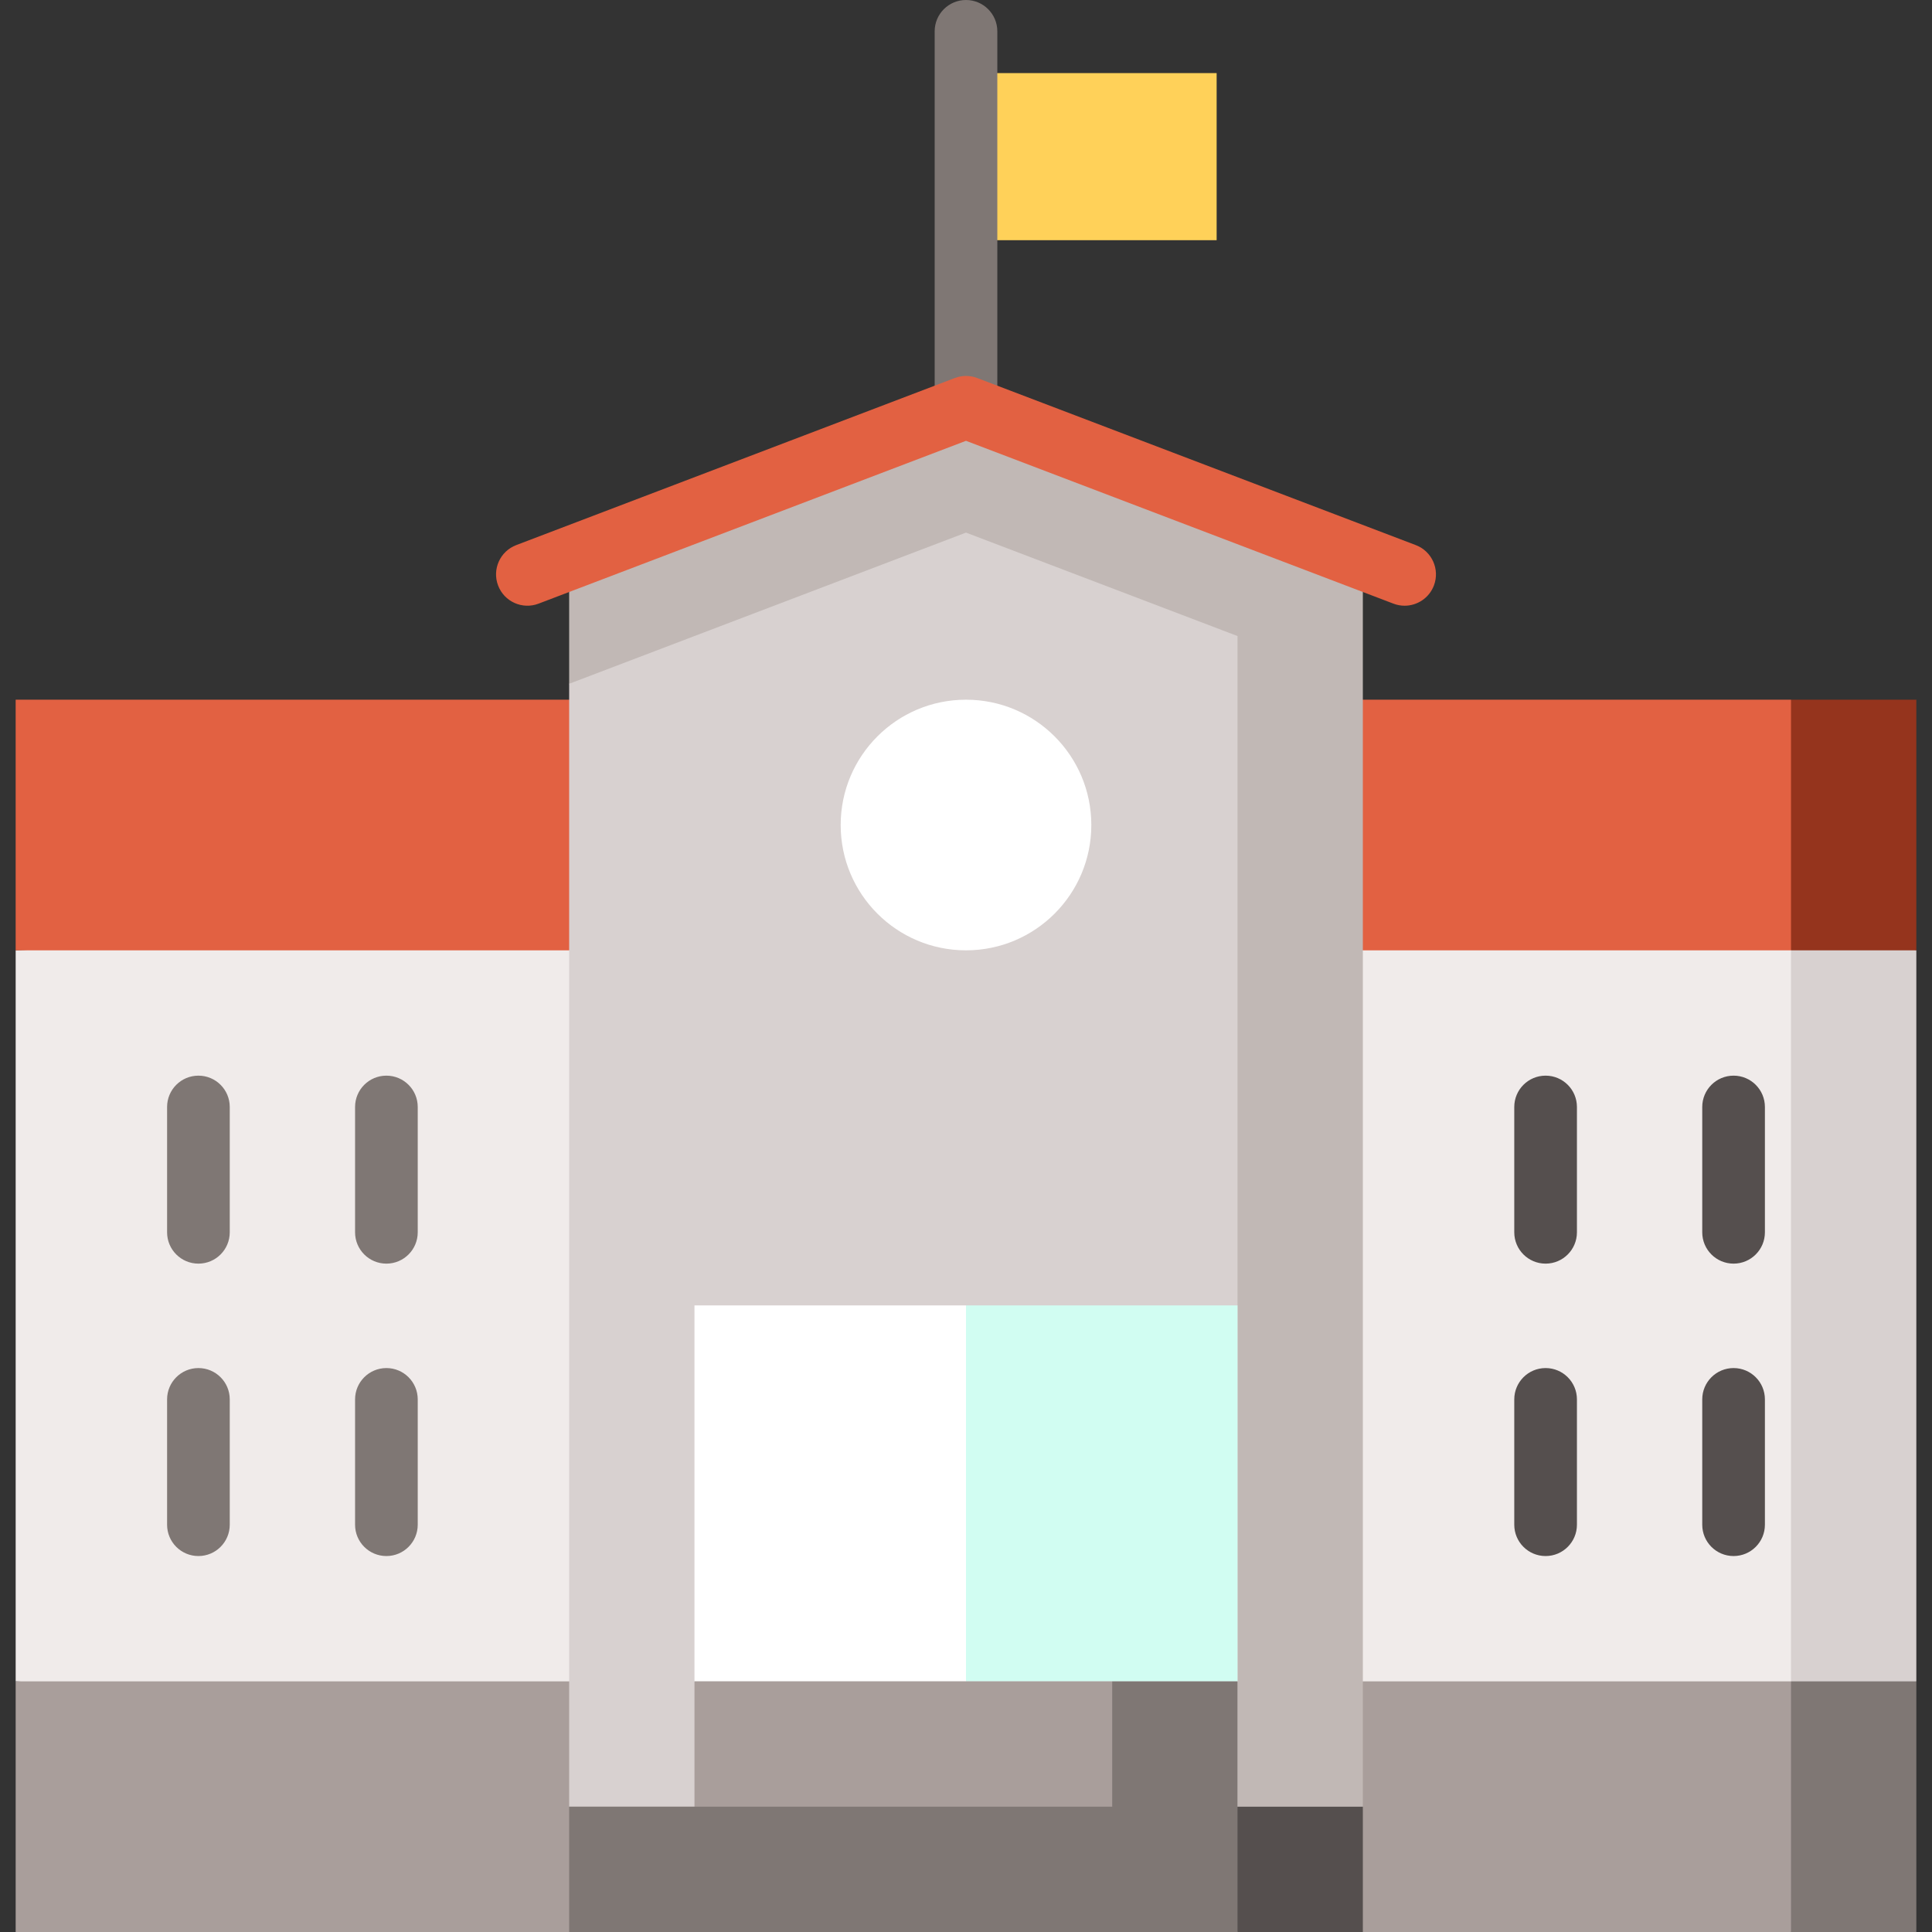
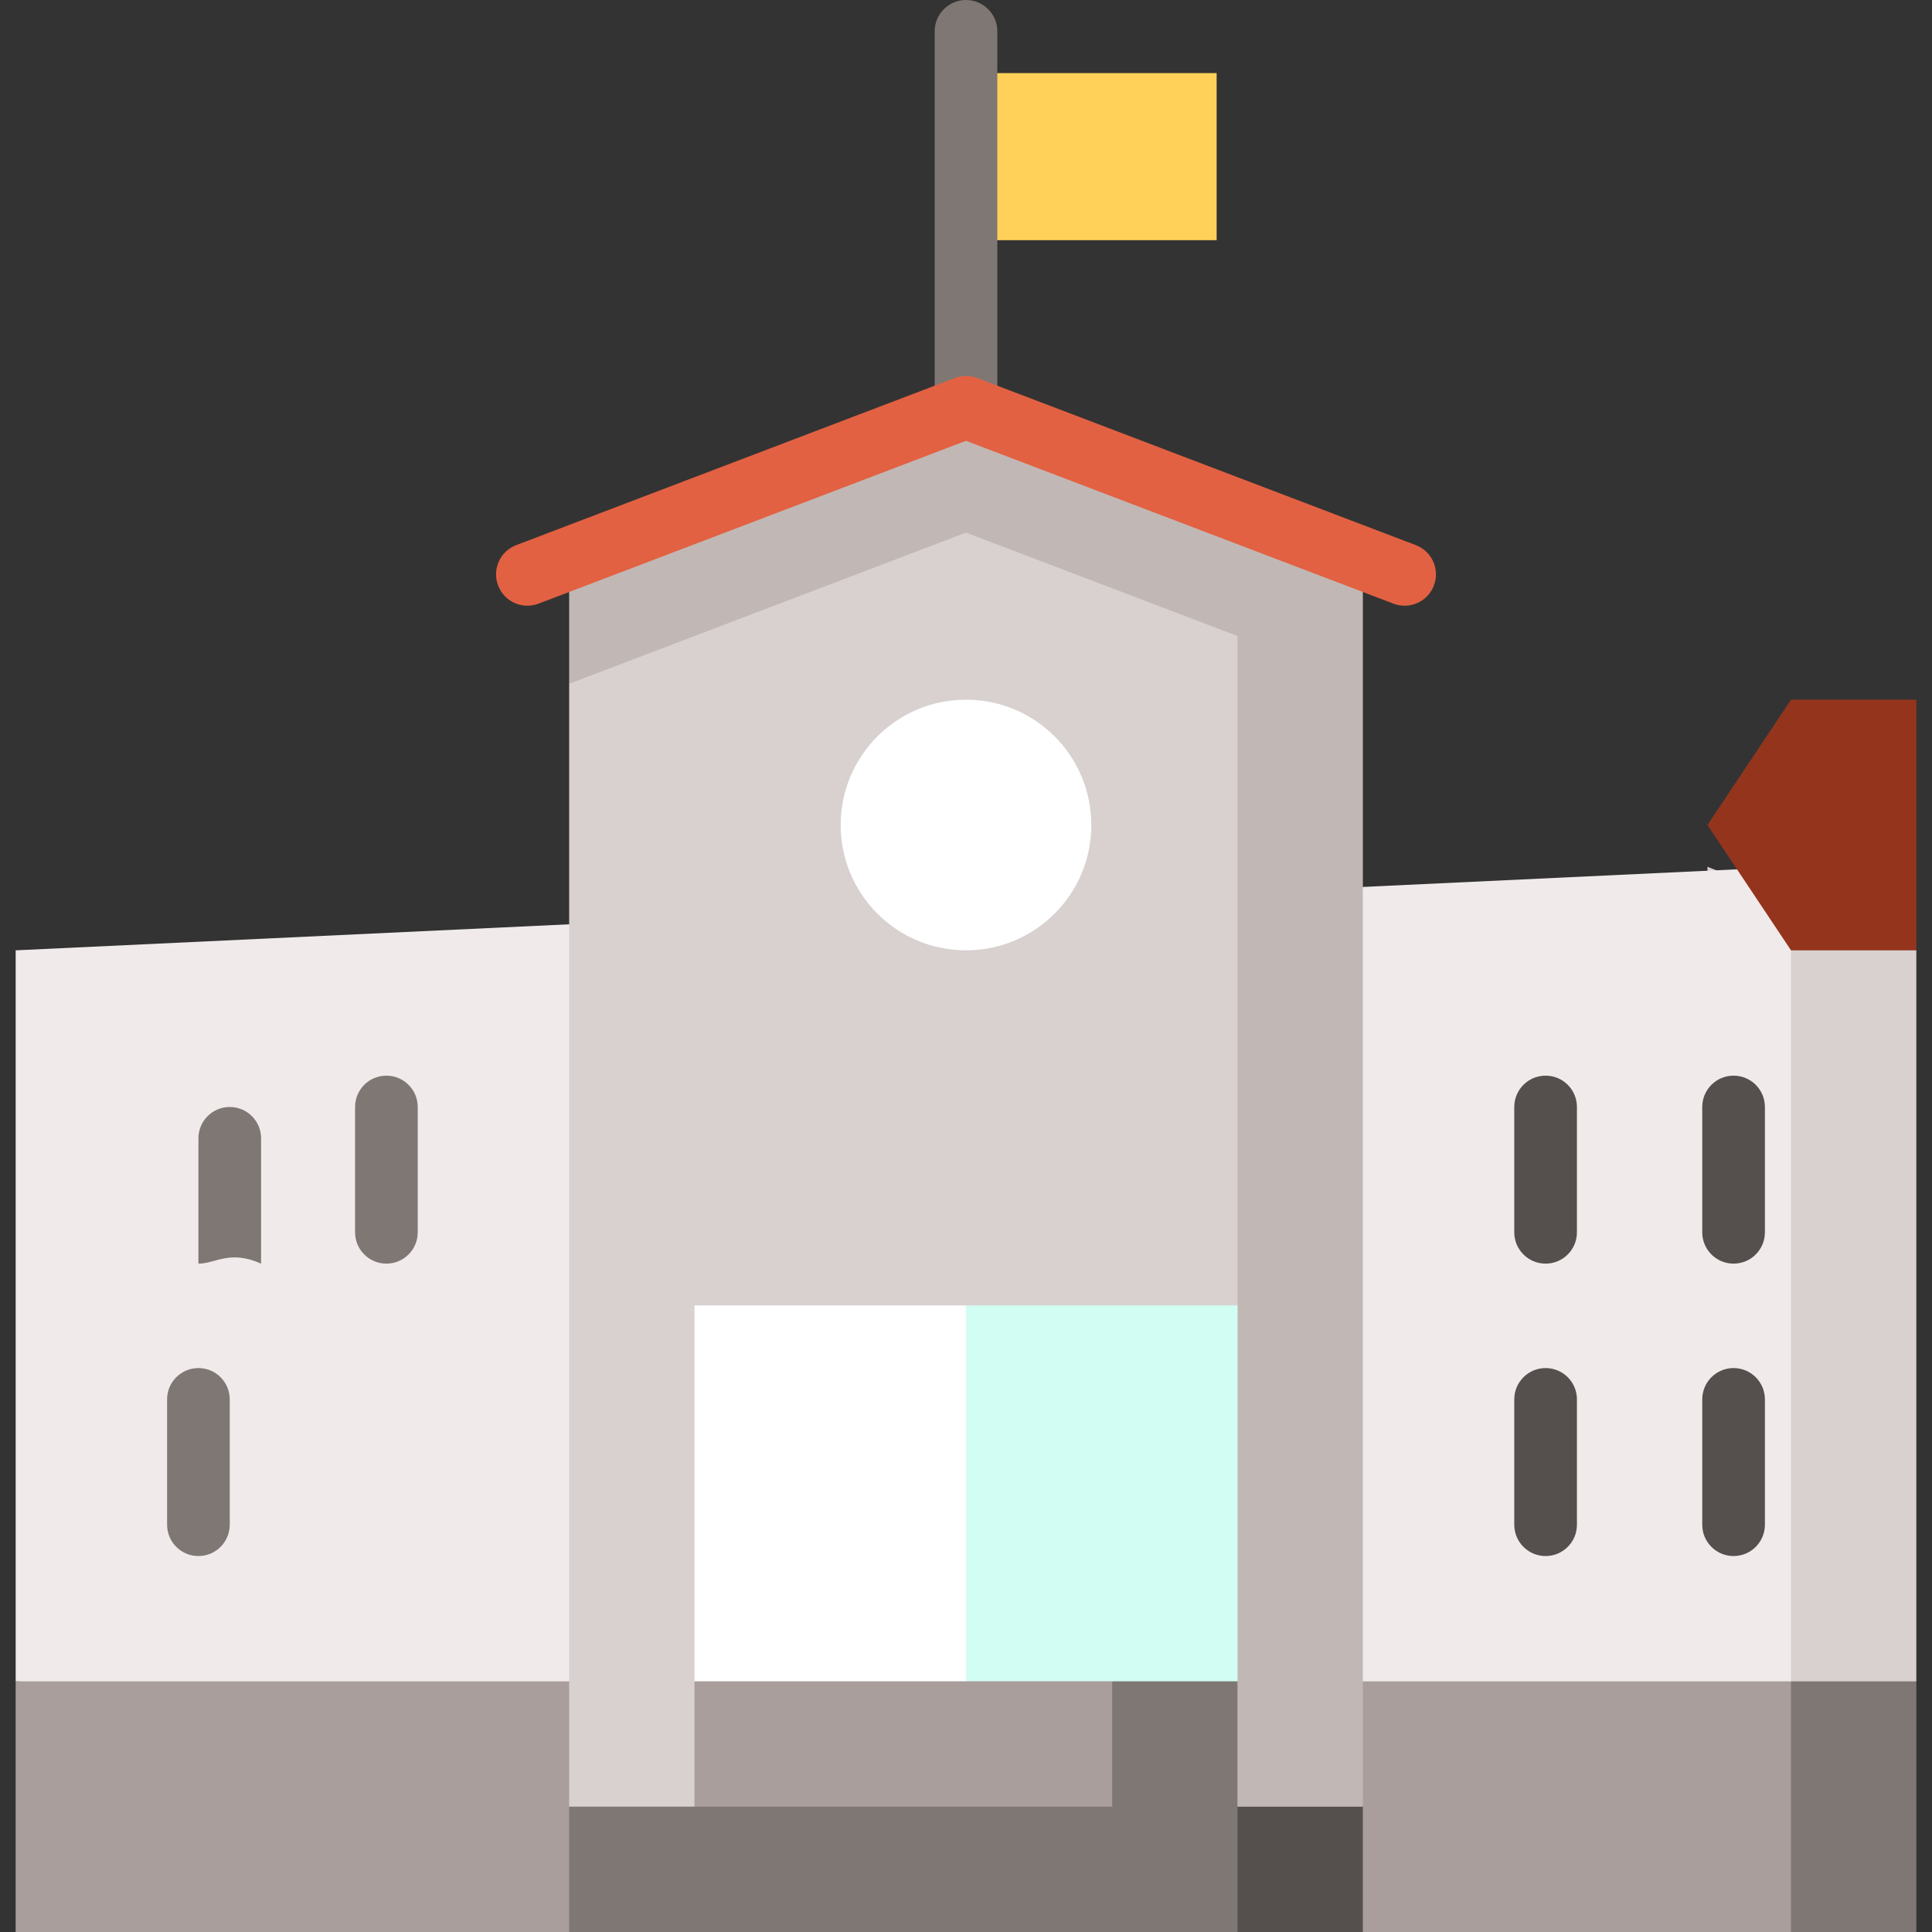
<svg xmlns="http://www.w3.org/2000/svg" version="1.1" id="Layer_1" viewBox="0 0 512 512" xml:space="preserve">
  <rect x="0" y="0" width="512" height="512" fill="#333333" stroke="none" />
  <rect x="256" y="19.373" style="fill:#FFD159;" width="66.422" height="44.281" />
  <path style="fill:#7F7774;" d="M256,0c-4.586,0-8.303,3.716-8.303,8.303v121.773h16.605V8.303C264.303,3.716,260.586,0,256,0z" />
  <polygon style="fill:#D8D1D0;" points="452.497,467.719 507.849,445.578 507.849,251.849 452.497,229.708 " />
  <polygon style="fill:#F0EBEA;" points="474.638,229.708 4.151,251.849 4.151,445.578 474.638,467.719 " />
  <polygon style="fill:#7F7774;" points="474.638,512 507.849,512 507.849,445.578 474.638,445.578 452.497,478.789 " />
  <rect x="4.151" y="445.578" style="fill:#A99E9B;" width="470.487" height="66.422" />
  <polygon style="fill:#95341D;" points="474.638,185.427 452.497,218.638 474.638,251.849 507.849,251.849 507.849,185.427 " />
-   <rect x="4.151" y="185.427" style="fill:#E26142;" width="470.487" height="66.422" />
  <polygon style="fill:#C1B8B5;" points="256,107.935 150.832,147.998 150.832,181.209 316.887,489.859 361.168,478.789   361.168,147.998 " />
  <polygon style="fill:#D8D1D0;" points="256,141.146 150.832,181.209 150.832,478.789 327.957,478.789 327.957,168.558 " />
  <g>
    <circle style="fill:#FFFFFF;" cx="256" cy="218.638" r="33.211" />
    <rect x="184.043" y="345.946" style="fill:#FFFFFF;" width="71.957" height="99.632" />
  </g>
  <rect x="256" y="345.946" style="fill:#D1FDF2;" width="71.957" height="99.632" />
  <polygon style="fill:#7F7774;" points="294.746,445.578 283.676,489.859 327.957,489.859 327.957,445.578 " />
  <rect x="184.043" y="445.578" style="fill:#A99E9B;" width="110.703" height="44.281" />
  <polygon style="fill:#554F4E;" points="327.957,478.789 316.887,495.395 327.957,512 361.168,512 361.168,478.789 " />
  <rect x="150.832" y="478.789" style="fill:#7F7774;" width="177.124" height="33.211" />
  <path style="fill:#E26142;" d="M372.237,160.521c-0.983,0-1.982-0.175-2.955-0.546L256,116.82l-113.282,43.155  c-4.285,1.633-9.082-0.518-10.715-4.803s0.518-9.082,4.803-10.715l116.238-44.281c1.903-0.724,4.009-0.724,5.912,0l116.238,44.281  c4.285,1.633,6.435,6.43,4.803,10.715C378.735,158.484,375.582,160.521,372.237,160.521z" />
  <g>
    <path style="fill:#7F7774;" d="M52.584,412.368c-4.586,0-8.303-3.716-8.303-8.303v-33.211c0-4.586,3.716-8.303,8.303-8.303   s8.303,3.716,8.303,8.303v33.211C60.886,408.651,57.17,412.368,52.584,412.368z" />
-     <path style="fill:#7F7774;" d="M102.4,412.368c-4.586,0-8.303-3.716-8.303-8.303v-33.211c0-4.586,3.716-8.303,8.303-8.303   s8.303,3.716,8.303,8.303v33.211C110.703,408.651,106.986,412.368,102.4,412.368z" />
-     <path style="fill:#7F7774;" d="M52.584,334.876c-4.586,0-8.303-3.716-8.303-8.303v-33.211c0-4.586,3.716-8.303,8.303-8.303   s8.303,3.716,8.303,8.303v33.211C60.886,331.159,57.17,334.876,52.584,334.876z" />
+     <path style="fill:#7F7774;" d="M52.584,334.876v-33.211c0-4.586,3.716-8.303,8.303-8.303   s8.303,3.716,8.303,8.303v33.211C60.886,331.159,57.17,334.876,52.584,334.876z" />
    <path style="fill:#7F7774;" d="M102.4,334.876c-4.586,0-8.303-3.716-8.303-8.303v-33.211c0-4.586,3.716-8.303,8.303-8.303   s8.303,3.716,8.303,8.303v33.211C110.703,331.159,106.986,334.876,102.4,334.876z" />
  </g>
  <g>
    <path style="fill:#554F4E;" d="M459.416,412.368c-4.586,0-8.303-3.716-8.303-8.303v-33.211c0-4.586,3.716-8.303,8.303-8.303   s8.303,3.716,8.303,8.303v33.211C467.719,408.651,464.003,412.368,459.416,412.368z" />
    <path style="fill:#554F4E;" d="M409.6,412.368c-4.586,0-8.303-3.716-8.303-8.303v-33.211c0-4.586,3.716-8.303,8.303-8.303   s8.303,3.716,8.303,8.303v33.211C417.903,408.651,414.186,412.368,409.6,412.368z" />
    <path style="fill:#554F4E;" d="M459.416,334.876c-4.586,0-8.303-3.716-8.303-8.303v-33.211c0-4.586,3.716-8.303,8.303-8.303   s8.303,3.716,8.303,8.303v33.211C467.719,331.159,464.003,334.876,459.416,334.876z" />
    <path style="fill:#554F4E;" d="M409.6,334.876c-4.586,0-8.303-3.716-8.303-8.303v-33.211c0-4.586,3.716-8.303,8.303-8.303   s8.303,3.716,8.303,8.303v33.211C417.903,331.159,414.186,334.876,409.6,334.876z" />
  </g>
</svg>